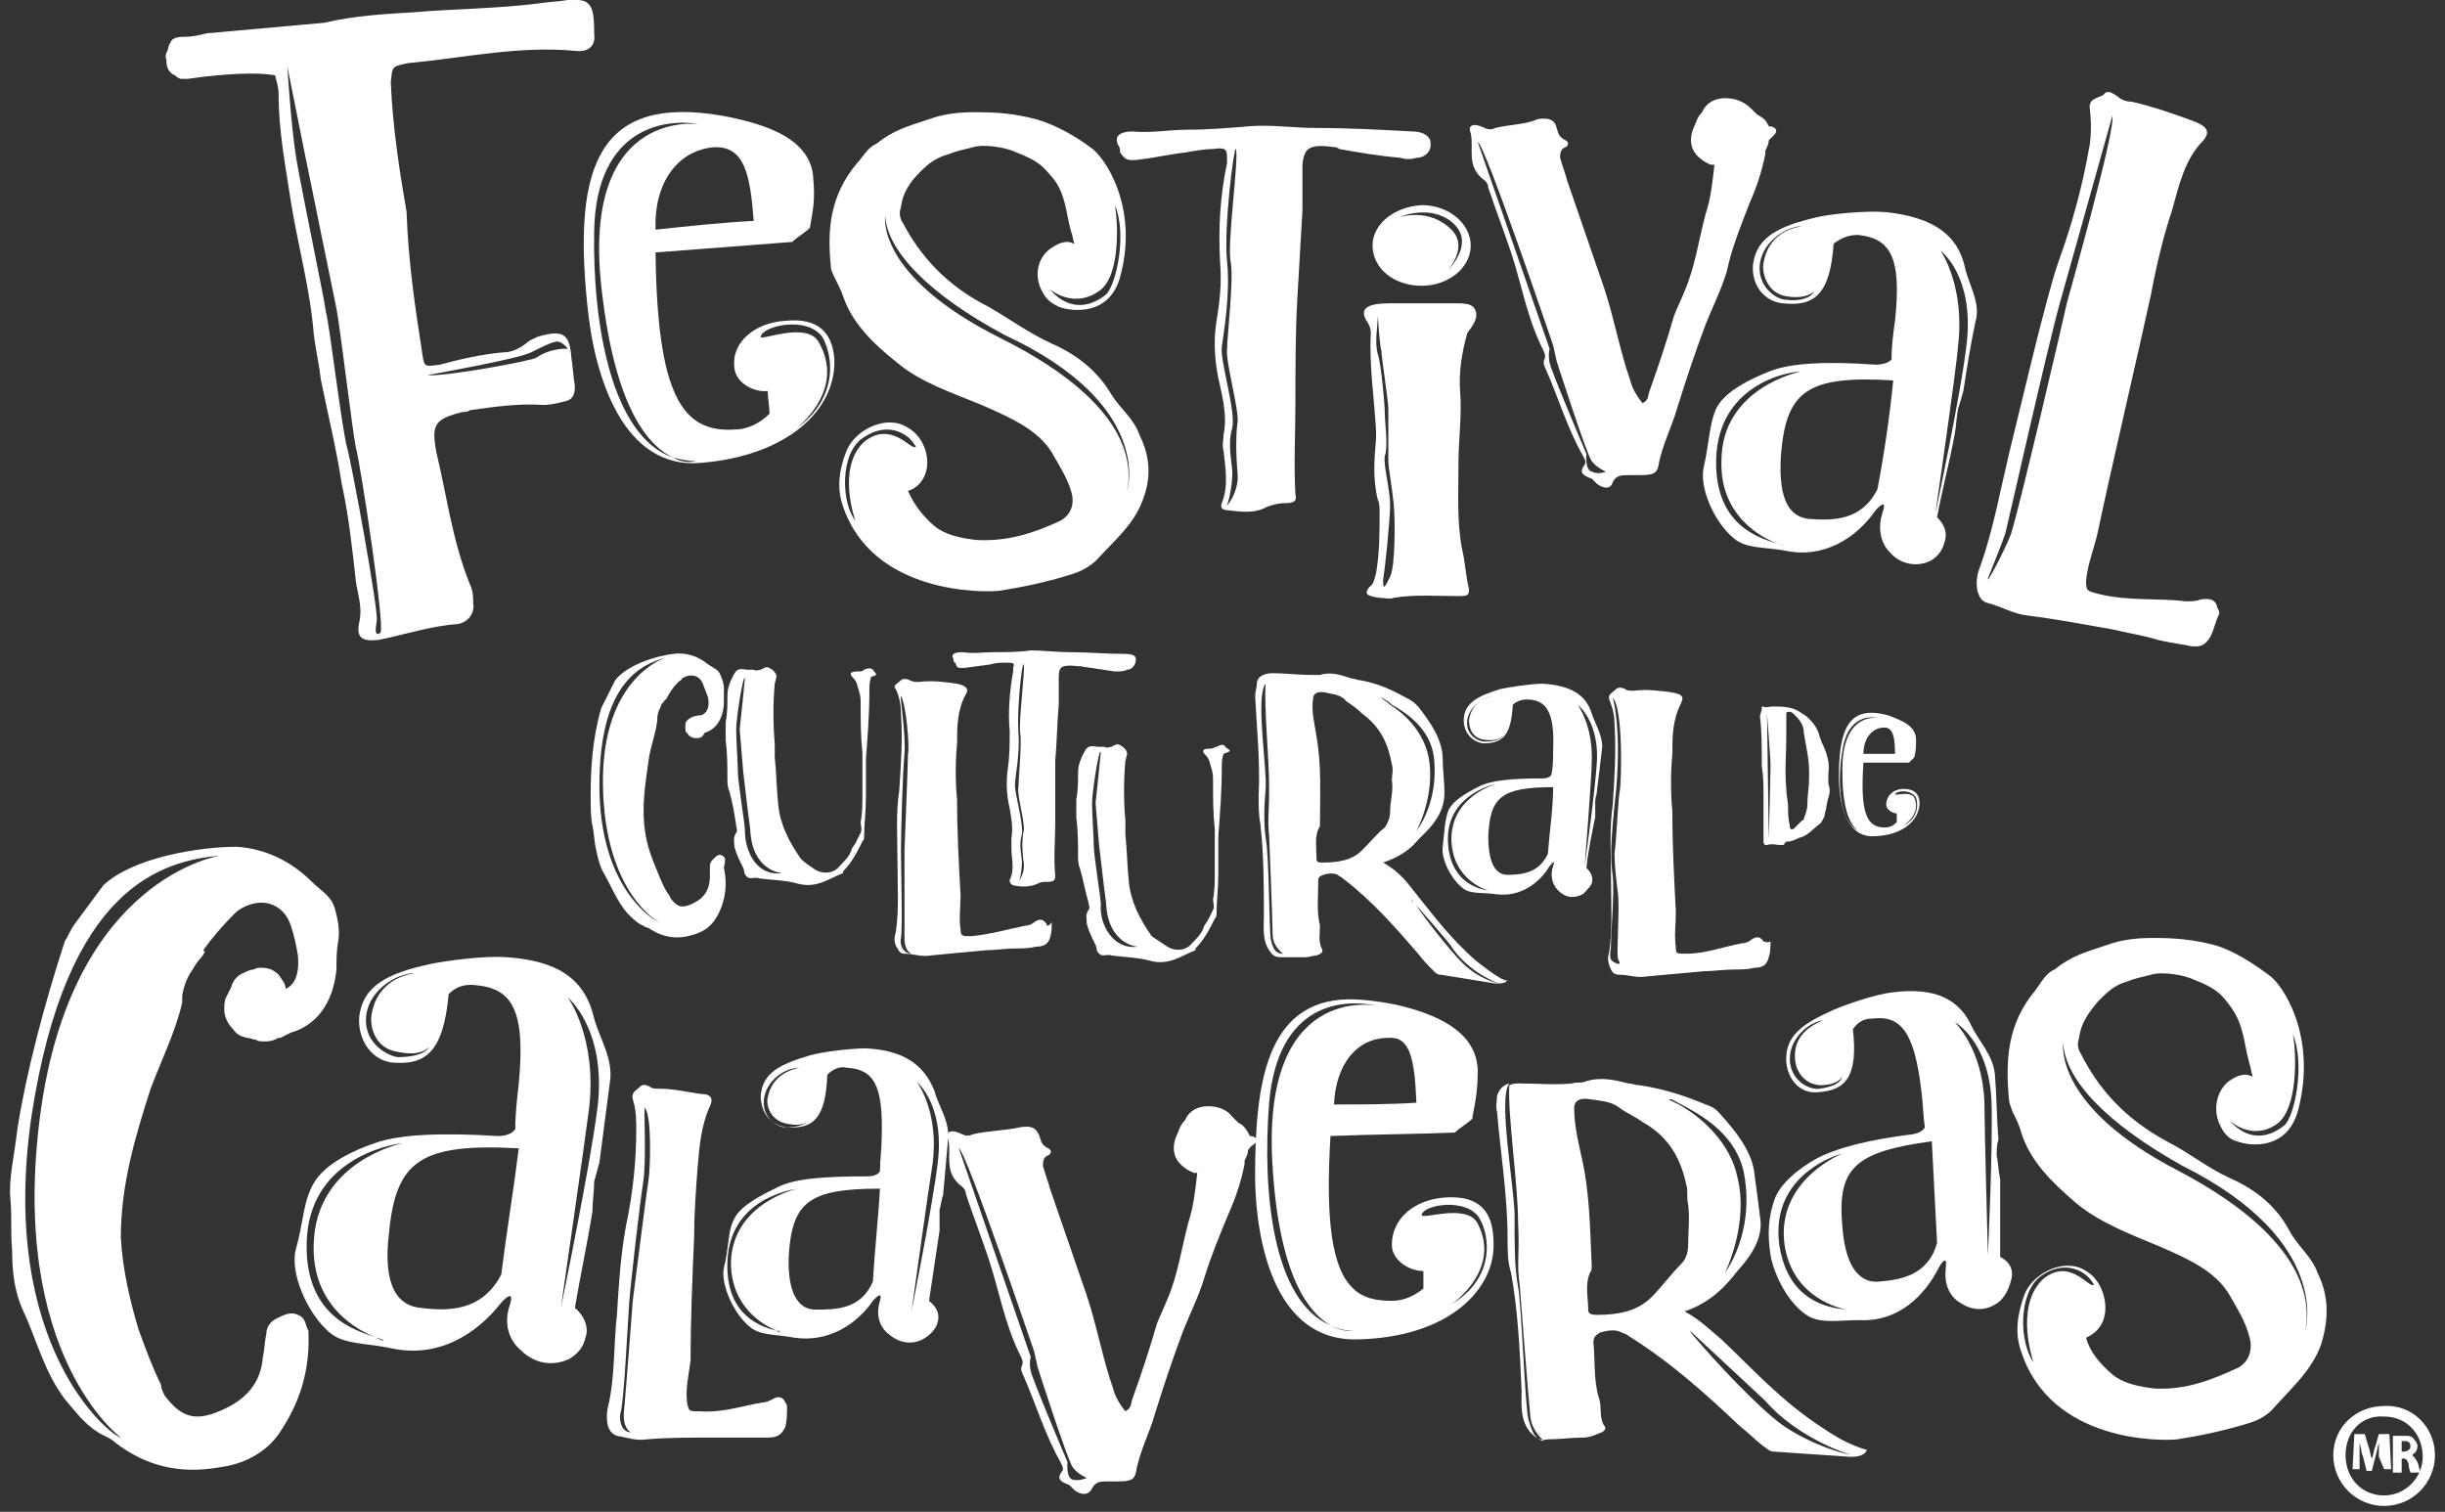
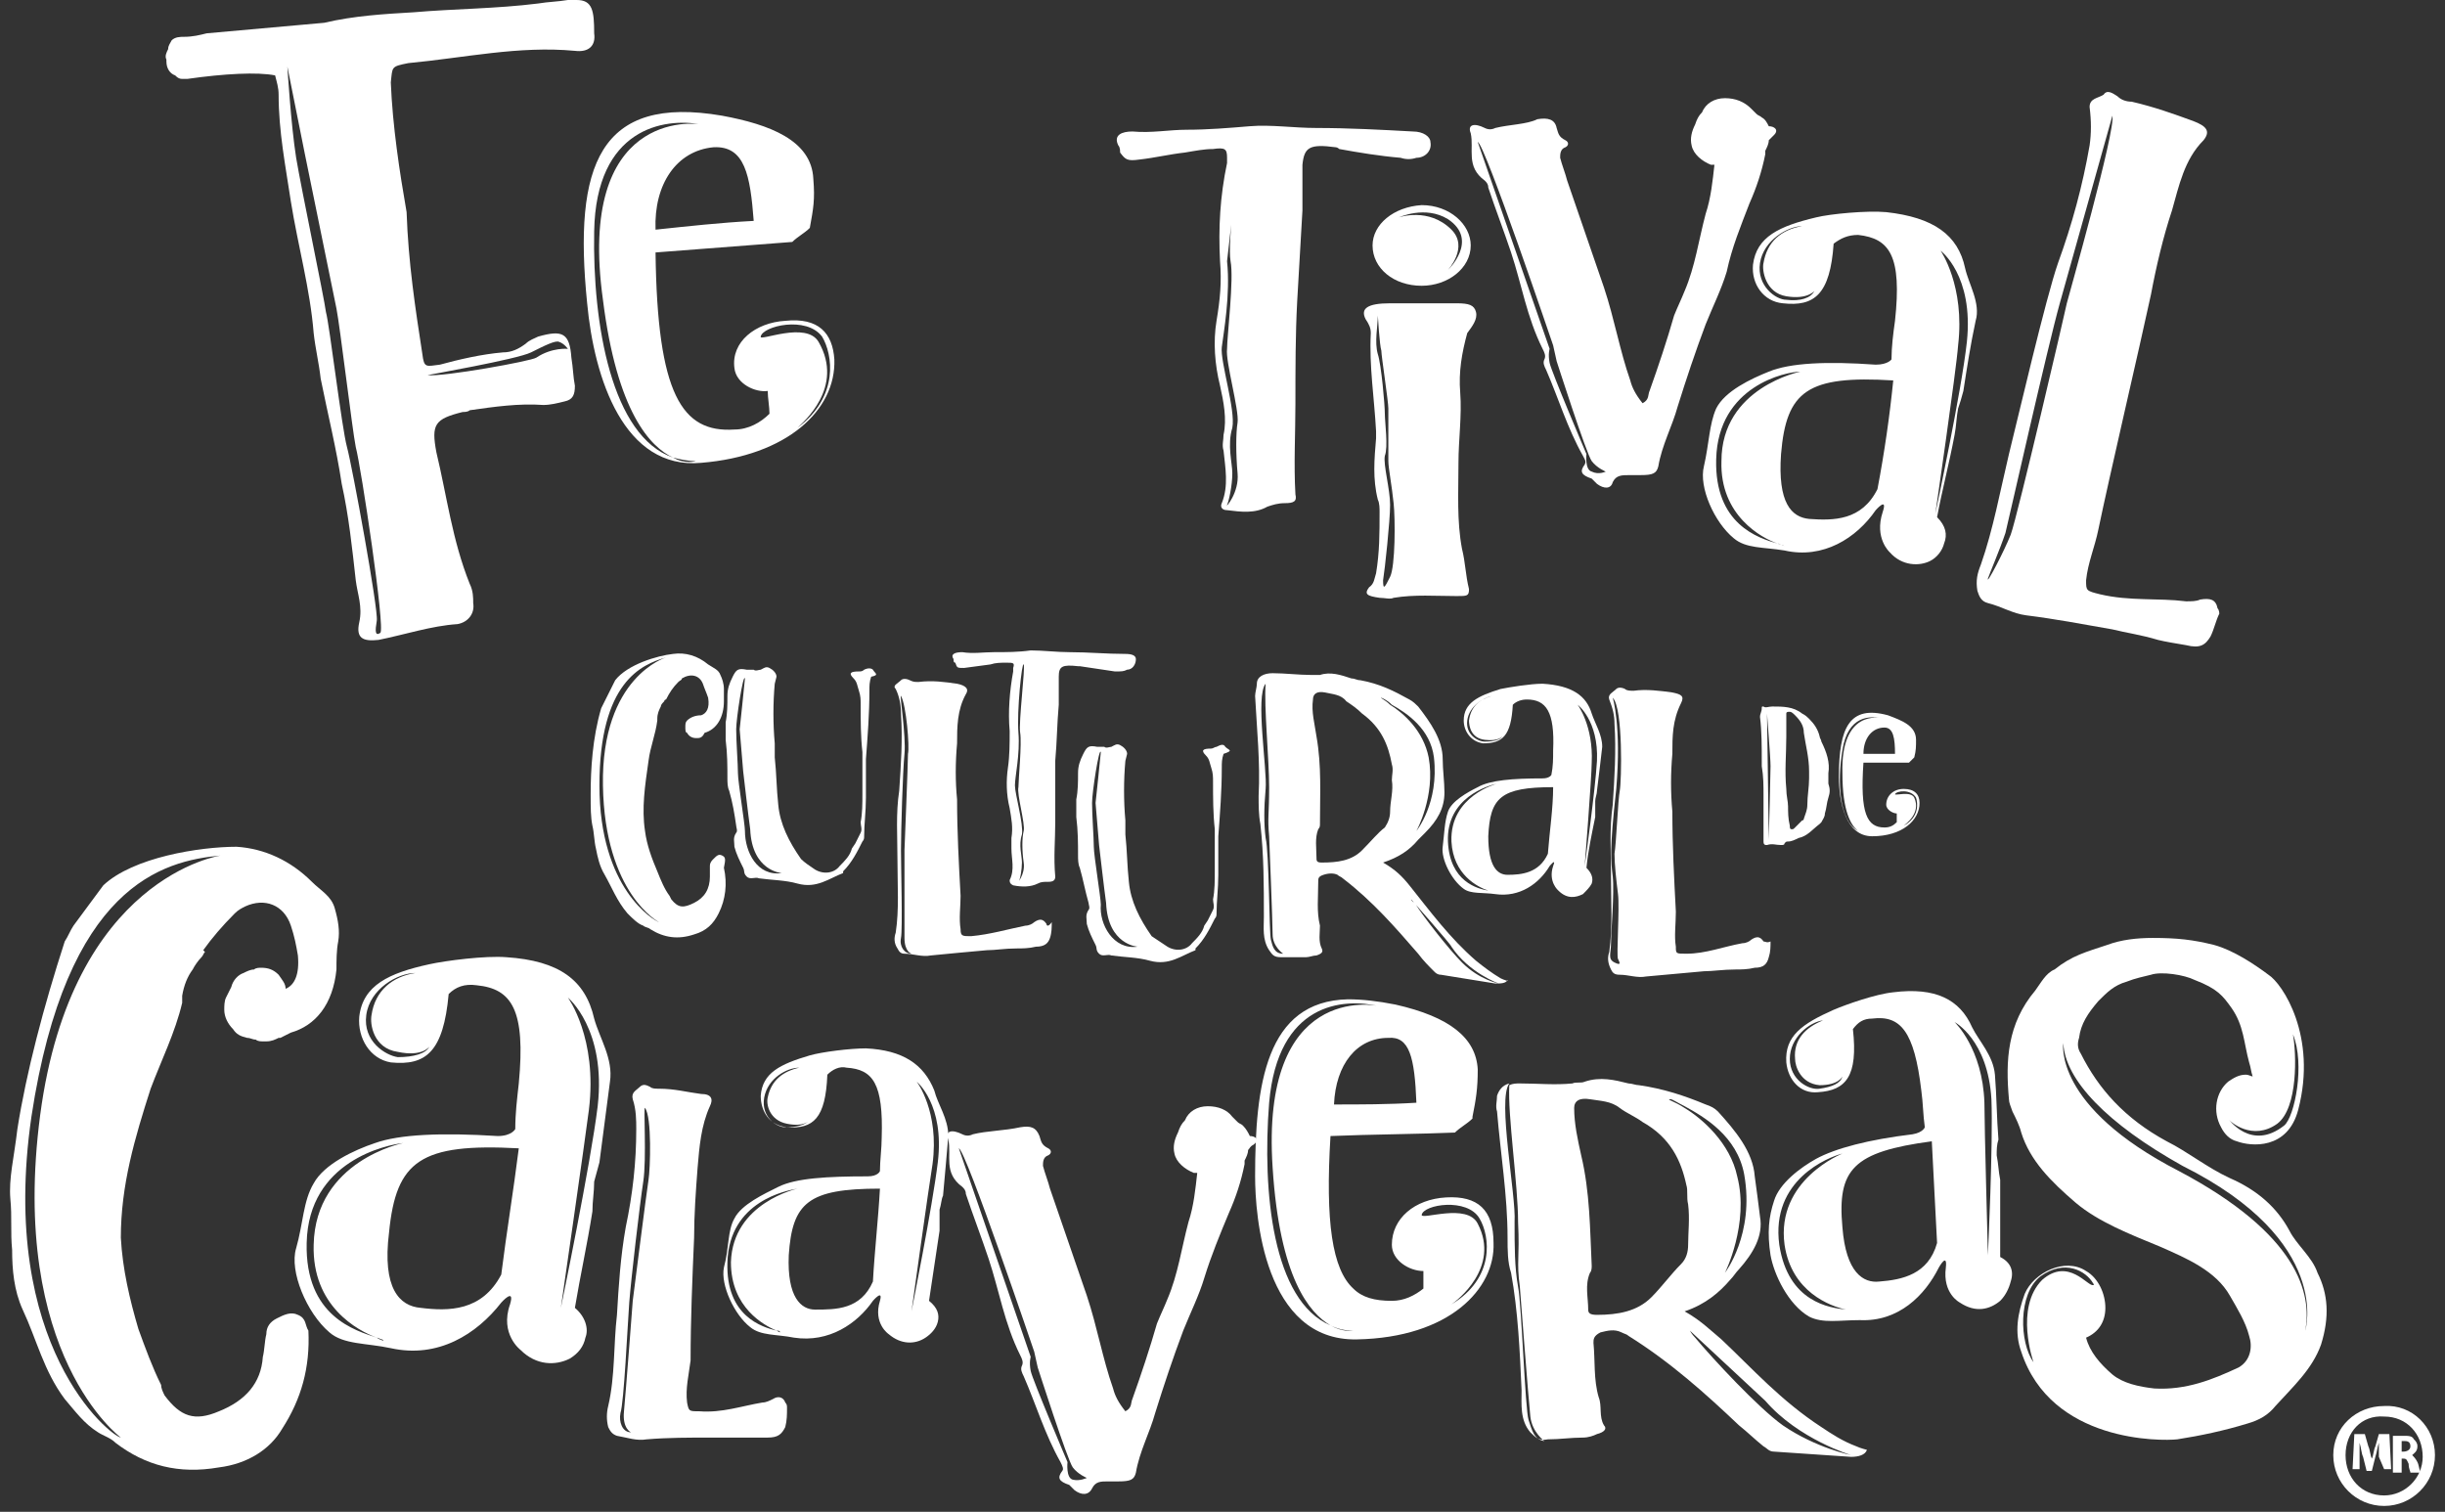
<svg xmlns="http://www.w3.org/2000/svg" width="131" height="81" viewBox="0 0 131 81" fill="none">
  <rect x="0" y="0" width="131" height="81" fill="#333333" stroke="none" />
-   <path d="M75.889 8.454C76.358 8.454 76.734 8.078 76.64 7.608C76.64 7.327 76.264 7.045 75.701 7.045C74.01 6.951 72.225 6.857 70.535 6.857C69.314 6.857 68.092 6.669 66.965 6.763C65.838 6.857 64.711 6.951 63.584 6.951C62.644 6.951 61.705 7.139 60.672 7.045C60.108 7.045 59.639 7.233 59.92 7.796C60.014 7.89 60.014 8.078 60.014 8.172C60.296 8.548 60.39 8.642 61.048 8.548C61.893 8.454 62.644 8.266 63.49 8.172C64.053 8.078 64.523 7.984 64.993 7.984C65.65 7.89 65.744 7.984 65.744 8.454C65.744 8.548 65.744 8.642 65.744 8.736C65.368 10.52 65.275 12.211 65.368 13.996C65.462 15.123 65.368 16.062 65.18 17.189C64.993 18.317 65.087 19.538 65.368 20.665C65.556 21.51 65.744 22.45 65.556 23.295C65.556 23.577 65.462 23.858 65.556 24.14C65.65 25.08 65.838 26.019 65.462 26.958C65.368 27.146 65.462 27.334 65.744 27.334C66.496 27.428 67.247 27.522 67.904 27.146C68.186 27.052 68.468 26.958 68.844 26.958C69.314 26.958 69.501 26.864 69.407 26.489C69.314 24.892 69.407 23.201 69.407 21.604C69.407 19.726 69.407 17.941 69.501 16.156C69.595 14.559 69.689 12.869 69.783 11.272C69.783 10.426 69.783 9.675 69.783 8.83C69.877 7.89 70.159 7.702 71.568 7.89C71.568 7.89 71.662 7.89 71.756 7.984C72.789 8.172 73.916 8.36 75.043 8.454C75.325 8.548 75.607 8.548 75.889 8.454ZM66.308 22.637C66.214 23.201 66.214 24.328 66.308 25.361C66.402 26.395 65.65 27.24 65.744 27.052C65.838 26.864 66.026 26.019 66.026 25.361C66.026 24.798 65.744 23.858 66.026 22.919C66.214 21.98 65.368 19.35 65.462 18.598C65.556 17.847 65.932 15.78 65.744 13.996C65.556 12.211 66.12 7.796 66.214 7.984C66.402 8.36 65.744 12.963 65.932 13.996C66.12 14.935 65.744 18.035 65.744 18.692C65.65 19.35 66.402 21.98 66.308 22.637Z" fill="white" />
+   <path d="M75.889 8.454C76.358 8.454 76.734 8.078 76.64 7.608C76.64 7.327 76.264 7.045 75.701 7.045C74.01 6.951 72.225 6.857 70.535 6.857C69.314 6.857 68.092 6.669 66.965 6.763C65.838 6.857 64.711 6.951 63.584 6.951C62.644 6.951 61.705 7.139 60.672 7.045C60.108 7.045 59.639 7.233 59.92 7.796C60.014 7.89 60.014 8.078 60.014 8.172C60.296 8.548 60.39 8.642 61.048 8.548C61.893 8.454 62.644 8.266 63.49 8.172C64.053 8.078 64.523 7.984 64.993 7.984C65.65 7.89 65.744 7.984 65.744 8.454C65.744 8.548 65.744 8.642 65.744 8.736C65.368 10.52 65.275 12.211 65.368 13.996C65.462 15.123 65.368 16.062 65.18 17.189C64.993 18.317 65.087 19.538 65.368 20.665C65.556 21.51 65.744 22.45 65.556 23.295C65.556 23.577 65.462 23.858 65.556 24.14C65.65 25.08 65.838 26.019 65.462 26.958C65.368 27.146 65.462 27.334 65.744 27.334C66.496 27.428 67.247 27.522 67.904 27.146C68.186 27.052 68.468 26.958 68.844 26.958C69.314 26.958 69.501 26.864 69.407 26.489C69.314 24.892 69.407 23.201 69.407 21.604C69.407 19.726 69.407 17.941 69.501 16.156C69.595 14.559 69.689 12.869 69.783 11.272C69.783 10.426 69.783 9.675 69.783 8.83C69.877 7.89 70.159 7.702 71.568 7.89C71.568 7.89 71.662 7.89 71.756 7.984C72.789 8.172 73.916 8.36 75.043 8.454C75.325 8.548 75.607 8.548 75.889 8.454ZM66.308 22.637C66.214 23.201 66.214 24.328 66.308 25.361C66.402 26.395 65.65 27.24 65.744 27.052C65.838 26.864 66.026 26.019 66.026 25.361C66.026 24.798 65.744 23.858 66.026 22.919C66.214 21.98 65.368 19.35 65.462 18.598C65.556 17.847 65.932 15.78 65.744 13.996C66.402 8.36 65.744 12.963 65.932 13.996C66.12 14.935 65.744 18.035 65.744 18.692C65.65 19.35 66.402 21.98 66.308 22.637Z" fill="white" />
  <path d="M93.735 10.896C94.111 10.05 94.393 9.205 94.581 8.266C94.581 8.266 94.581 8.172 94.581 8.078C94.675 7.89 94.769 7.702 94.769 7.514C94.863 7.42 94.957 7.326 95.05 7.233C95.332 6.951 95.05 6.763 94.769 6.763C94.675 6.575 94.581 6.387 94.393 6.293C94.299 6.199 94.205 6.199 94.111 6.105C94.017 6.011 93.923 5.918 93.829 5.824C93.454 5.448 92.984 5.26 92.42 5.26C91.857 5.26 91.387 5.542 91.199 6.011C91.011 6.199 90.918 6.387 90.824 6.669C90.636 7.045 90.542 7.42 90.636 7.796C90.73 8.266 91.199 8.642 91.669 8.829C91.763 8.829 91.763 8.829 91.857 8.829C91.763 9.675 91.669 10.614 91.387 11.459C91.011 12.868 90.824 14.277 90.26 15.592C90.072 16.062 89.884 16.438 89.696 16.907C89.321 18.222 88.851 19.631 88.381 20.946C88.287 21.134 88.381 21.416 88.006 21.604C87.63 21.134 87.442 20.759 87.348 20.383C86.785 18.786 86.503 17.095 85.939 15.405C85.282 13.526 84.624 11.553 83.967 9.675C83.873 9.299 83.685 8.829 83.591 8.454C83.591 8.266 83.591 7.984 83.873 7.89C84.061 7.796 84.061 7.608 83.873 7.514C83.497 7.326 83.497 7.139 83.403 6.857C83.309 6.387 82.933 6.293 82.37 6.387C81.806 6.669 80.867 6.669 80.115 6.857C79.928 6.951 79.74 6.951 79.552 6.857C78.988 6.575 78.613 6.669 78.8 7.139C78.988 7.984 78.519 8.923 79.552 9.675C79.646 9.769 79.74 9.863 79.74 10.05C80.115 11.178 80.585 12.399 80.961 13.526C81.524 15.217 81.806 17.001 82.652 18.692C82.746 18.88 82.84 19.068 82.746 19.256C82.652 19.444 82.746 19.631 82.84 19.819C83.497 21.322 83.967 22.919 84.812 24.422C84.906 24.61 85 24.704 84.906 24.892C84.624 25.267 84.718 25.455 85.282 25.643C85.376 25.737 85.469 25.831 85.564 25.925C85.939 26.206 86.315 26.206 86.409 25.831C86.597 25.455 86.879 25.455 87.348 25.455C87.536 25.455 87.724 25.455 87.912 25.455C88.569 25.455 88.757 25.361 88.851 24.985C89.039 23.858 89.603 22.825 89.884 21.792C90.354 20.289 90.824 18.88 91.387 17.377C91.763 16.438 92.233 15.498 92.514 14.559C92.796 13.244 93.266 12.117 93.735 10.896ZM85.282 25.267C84.906 25.173 85 24.328 85 24.328C85 24.328 83.121 19.913 83.027 19.444C82.933 18.974 83.027 18.692 83.027 18.692L79.176 7.608C79.552 7.702 83.215 18.504 83.215 18.504L83.403 19.35C83.403 19.35 85 24.328 85.282 24.704C85.564 25.079 86.033 25.267 86.033 25.267C86.033 25.267 85.657 25.455 85.282 25.267Z" fill="white" />
  <path d="M79.082 16.72C78.988 16.344 78.707 16.25 78.049 16.25C77.391 16.25 76.734 16.25 76.264 16.25C75.513 16.25 75.043 16.25 74.48 16.25C73.258 16.25 72.883 16.532 73.165 17.095C73.353 17.377 73.446 17.565 73.446 17.847C73.353 19.631 73.634 21.322 73.728 23.107C73.728 23.201 73.728 23.295 73.728 23.483C73.634 24.61 73.54 25.643 73.822 26.77C73.916 26.958 73.916 27.24 73.916 27.428C73.916 28.555 73.916 29.588 73.728 30.715C73.634 30.997 73.634 31.279 73.353 31.467C73.071 31.843 73.258 31.936 73.916 32.03C74.198 32.03 74.48 32.124 74.668 32.03C75.795 31.843 76.922 31.936 78.049 31.936C78.613 31.936 78.707 31.936 78.707 31.561C78.519 30.809 78.519 30.152 78.331 29.4C78.049 27.897 78.143 26.395 78.143 24.798C78.143 23.577 78.331 22.262 78.237 21.041C78.143 19.913 78.331 18.88 78.613 17.847C78.894 17.471 79.176 17.095 79.082 16.72ZM74.48 30.903C74.198 31.467 74.104 31.655 74.104 31.091C74.198 30.527 74.48 27.897 74.48 27.052C74.48 26.207 74.104 24.892 74.198 24.422C74.386 23.952 74.198 22.637 74.198 22.168C74.198 21.698 74.01 19.538 73.822 18.974C73.634 18.317 73.822 17.471 73.822 16.907C73.822 16.907 73.916 18.504 74.01 18.786C74.01 19.068 74.386 21.51 74.386 21.886C74.386 22.168 74.386 24.328 74.386 24.704C74.386 25.079 74.574 26.019 74.668 26.958C74.761 27.803 74.761 30.34 74.48 30.903Z" fill="white" />
  <path d="M73.54 13.15C73.54 14.371 74.668 15.311 76.171 15.311C77.579 15.311 78.8 14.371 78.8 13.15C78.8 12.023 77.673 10.99 76.171 10.99C74.668 11.084 73.54 12.023 73.54 13.15ZM77.579 11.741C79.27 12.869 77.579 14.465 77.579 14.465C77.579 14.465 78.707 13.244 77.767 12.305C76.546 11.084 74.949 11.648 74.949 11.648C74.949 11.648 76.358 10.99 77.579 11.741Z" fill="white" />
  <path d="M42.074 17.189C40.477 17.283 39.162 18.317 39.35 19.726C39.444 20.571 40.477 21.041 41.134 20.947C41.134 21.322 41.228 21.792 41.228 22.168C40.758 22.637 40.101 23.013 39.35 23.013C36.532 23.201 35.217 21.134 35.123 13.526C37.565 13.338 40.007 13.15 42.449 12.963C42.731 12.681 43.107 12.493 43.389 12.211C43.577 11.178 43.67 10.708 43.577 9.581C43.483 7.514 41.228 6.669 38.692 6.199C32.117 5.072 30.708 8.829 31.459 16.25C31.835 20.289 33.432 25.173 37.565 24.798C42.167 24.422 44.797 21.98 44.704 19.256C44.61 17.847 43.858 17.002 42.074 17.189ZM40.383 11.835C38.598 11.929 36.907 12.117 35.123 12.305C35.029 9.863 36.25 8.078 38.222 7.89C39.913 7.796 40.195 9.393 40.383 11.835ZM36.062 24.516C32.774 23.389 31.741 17.377 31.835 12.399C31.929 6.857 35.592 6.293 37.565 6.669C37.189 6.575 30.896 5.918 32.305 16.062C33.056 22.074 34.841 23.952 36.062 24.516C36.438 24.61 36.813 24.704 37.283 24.704C37.283 24.704 36.719 24.892 36.062 24.516ZM42.731 22.919C43.013 22.637 45.267 20.759 43.858 18.317C43.201 17.189 40.665 18.317 40.758 18.035C40.852 17.471 43.201 16.907 44.046 18.035C44.61 18.974 44.985 21.228 42.731 22.919Z" fill="white" />
-   <path d="M59.545 21.134C58.887 20.007 57.854 19.068 56.351 18.41C55.13 17.847 54.097 17.095 52.969 16.438C50.715 15.311 49.306 13.714 48.367 11.929C48.179 11.647 48.179 11.366 48.273 11.084C48.367 10.332 48.743 9.769 49.306 9.205C49.776 8.735 50.152 8.454 50.809 8.266C51.279 8.078 51.748 7.984 52.124 7.89C52.688 7.702 53.909 7.89 54.472 8.172C55.694 8.642 55.881 8.923 56.445 9.581C57.102 10.426 57.102 11.366 57.384 12.399C57.478 12.587 57.478 12.868 57.572 13.056C57.478 13.056 57.384 12.962 57.196 12.962C56.821 12.962 56.539 13.15 56.257 13.338C55.506 13.902 55.412 14.935 55.881 15.686C56.069 16.062 56.351 16.25 56.727 16.438C57.478 16.72 59.451 16.907 60.014 14.841C61.048 11.084 59.169 8.36 58.417 7.89C57.666 7.327 56.539 6.669 55.506 6.387C54.379 6.105 53.627 6.011 52.218 6.011C51.373 6.011 50.527 6.105 49.776 6.387C48.649 6.763 47.897 6.951 46.958 7.702C46.488 7.89 46.206 8.454 45.925 8.735C44.422 10.52 44.328 12.399 44.516 14.277C44.516 14.465 44.61 14.653 44.704 14.841C44.892 15.217 45.079 15.592 45.173 15.874C45.643 17.283 46.77 18.41 48.085 19.444C49.306 20.477 50.997 21.04 52.594 21.698C54.097 22.355 55.6 23.013 56.351 24.234C56.727 24.892 57.196 25.643 57.384 26.3C57.572 26.864 57.478 27.522 56.821 27.897C55.412 28.555 54.003 29.024 52.312 28.931C51.467 28.837 50.621 28.649 50.058 28.179C49.4 27.616 48.931 26.958 48.649 26.3C49.306 26.113 49.682 25.455 49.682 24.798C49.682 24.046 49.306 23.295 48.649 22.919C47.522 22.168 45.831 23.013 45.361 24.14C44.985 25.079 44.798 26.113 45.173 27.146C46.77 31.842 52.688 31.748 53.533 31.654C54.754 31.467 56.069 31.185 57.29 30.809C57.948 30.621 58.417 30.34 58.793 29.964C59.733 28.93 60.766 28.085 61.235 26.77C61.705 25.549 61.611 24.422 61.048 23.295C60.766 22.449 60.014 21.886 59.545 21.134ZM58.887 15.592C60.014 14.841 59.92 12.023 59.733 10.99C60.39 12.493 59.827 15.217 59.263 15.78C57.478 17.189 56.257 15.498 56.257 15.498C56.351 15.592 57.572 16.532 58.887 15.592ZM46.3 23.67C44.798 25.079 45.831 27.897 45.831 27.897C45.079 26.958 44.985 24.328 46.206 23.483C47.522 22.543 48.649 23.201 49.024 23.858C49.024 23.858 49.118 23.952 49.024 23.952C48.743 24.046 47.709 22.543 46.3 23.67ZM60.39 26.3C60.766 24.422 60.014 21.322 53.627 18.128C46.864 14.747 47.428 11.553 47.428 11.553C47.522 13.432 49.776 15.78 53.815 17.941C61.893 21.698 60.39 26.3 60.39 26.3Z" fill="white" />
  <path d="M21.878 3.381C24.884 3.1 27.796 2.442 30.802 2.724C31.553 2.818 31.929 2.442 31.835 1.785C31.835 0.564 31.741 0 30.896 0C30.708 0 30.614 0 30.426 0C29.863 0.094 29.393 0.094 28.829 0.188C26.575 0.47 24.321 0.47 22.16 0.658C20.564 0.751 18.967 0.845 17.37 1.221C15.303 1.409 13.143 1.597 11.076 1.785C10.701 1.879 10.325 1.973 9.855 1.973C9.668 1.973 9.386 1.973 9.198 2.16C9.104 2.348 9.01 2.442 9.01 2.63C8.916 2.818 8.822 3.006 8.916 3.194V3.288C8.916 3.663 9.104 3.945 9.386 4.039C9.48 4.133 9.574 4.227 9.761 4.227C9.855 4.227 9.855 4.227 9.949 4.227H10.043C12.016 3.945 13.8 3.851 14.74 4.039C14.834 4.415 14.928 4.697 14.928 5.072C14.928 7.045 15.303 8.923 15.585 10.802C15.961 13.15 16.618 15.499 16.806 17.847C16.9 18.692 17.088 19.444 17.182 20.289C17.558 22.168 18.027 24.046 18.309 25.925C18.685 27.616 18.873 29.4 19.061 31.091C19.154 31.843 19.436 32.5 19.248 33.345C19.061 34.191 19.436 34.379 20.282 34.285C21.691 34.003 23.1 33.533 24.509 33.439C25.072 33.345 25.448 32.876 25.354 32.312C25.354 32.03 25.354 31.655 25.166 31.279C24.227 28.931 23.945 26.582 23.381 24.234C23.1 22.731 23.288 22.449 24.79 22.074C24.884 22.074 25.072 22.074 25.166 21.98C26.481 21.792 27.796 21.604 29.111 21.698C29.487 21.698 29.863 21.604 30.238 21.51C30.708 21.416 30.802 21.134 30.802 20.665C30.708 20.195 30.708 19.725 30.614 19.162C30.52 17.847 30.144 17.659 28.829 18.035C28.642 18.129 28.36 18.223 28.172 18.41C27.796 18.692 27.42 18.88 26.951 18.88C25.824 18.974 24.602 19.256 23.569 19.538C22.818 19.631 22.724 19.725 22.63 18.974C22.254 16.532 21.878 14.09 21.785 11.366C21.409 9.205 21.033 6.763 20.939 4.415C21.033 3.569 20.939 3.569 21.878 3.381ZM28.454 18.88C29.205 18.504 29.769 18.223 29.957 18.317C30.238 18.41 30.426 18.692 30.426 18.692C30.426 18.692 29.581 18.598 28.735 19.162C28.454 19.35 23.757 20.195 22.912 20.101C22.818 20.101 27.702 19.256 28.454 18.88ZM20.376 33.909C20.094 34.097 20.094 33.815 20.188 33.251C20.282 32.688 18.873 24.985 18.591 23.952C18.309 22.919 17.652 17.377 17.464 16.72C17.37 15.968 16.149 10.145 15.867 8.454C15.585 6.669 15.397 3.569 15.397 3.569C15.397 3.569 16.243 7.796 16.337 8.266C16.431 8.736 17.84 15.592 18.027 16.532C18.215 17.471 18.873 23.013 19.061 23.952C19.342 24.985 20.657 33.721 20.376 33.909Z" fill="white" />
  <path d="M118.815 32.594C118.721 32.124 118.439 32.03 117.876 32.124C117.688 32.218 117.406 32.218 117.124 32.218C115.621 32.03 114.118 32.218 112.522 31.842C111.77 31.654 111.77 31.654 111.77 31.091C111.864 30.152 112.24 29.306 112.428 28.367C112.991 25.643 114.682 18.41 115.246 15.78C115.527 14.277 115.903 12.681 116.373 11.272C116.748 9.957 117.03 8.548 118.063 7.514C118.439 7.045 118.251 6.763 117.5 6.481C116.467 6.105 115.433 5.73 114.212 5.448C113.93 5.448 113.649 5.354 113.461 5.166C113.179 4.978 112.897 4.79 112.709 5.072C112.428 5.26 111.958 5.26 111.958 5.73C112.052 6.481 112.052 7.139 111.958 7.796C111.582 9.957 111.019 12.023 110.267 14.089C109.61 15.968 108.107 22.449 107.637 24.328C107.167 26.3 106.792 28.367 106.134 30.246C105.946 30.715 105.852 31.091 105.946 31.654C106.04 31.936 106.134 32.218 106.51 32.312C107.261 32.5 107.825 32.876 108.576 32.97C110.079 33.157 111.582 33.439 113.179 33.721C113.93 33.909 114.682 34.003 115.621 34.285C115.997 34.379 116.561 34.472 117.124 34.566C117.876 34.754 118.157 34.566 118.439 34.097C118.627 33.721 118.721 33.251 118.909 32.876C118.909 32.876 118.909 32.688 118.815 32.594ZM110.737 16.25C110.643 16.72 108.107 27.616 107.731 28.649C107.355 29.588 106.416 31.373 106.51 30.997C106.604 30.715 107.167 29.4 107.449 28.555C107.637 27.803 109.704 18.598 110.361 16.25C111.019 13.902 113.179 6.199 113.179 6.199C113.367 6.951 110.831 15.874 110.737 16.25Z" fill="white" />
  <path d="M105.289 14.371C104.913 12.587 103.598 11.647 101.062 11.366C100.029 11.272 98.056 11.46 97.305 11.647C95.332 12.117 94.111 12.681 93.923 14.184C93.829 15.217 94.487 16.156 95.52 16.25C97.211 16.438 98.056 15.78 98.244 13.056C98.62 12.774 98.996 12.587 99.559 12.587C101.25 12.774 101.907 13.714 101.532 17.189C101.438 17.847 101.344 18.598 101.344 19.256C101.344 19.256 101.156 19.538 100.498 19.538C97.868 19.35 95.896 19.444 94.769 19.913C93.829 20.289 92.42 20.947 91.951 21.886C91.575 22.731 91.575 23.764 91.293 24.985C91.011 26.113 91.857 27.991 92.89 28.837C93.548 29.4 94.487 29.306 95.614 29.494C97.68 29.964 99.465 28.837 100.498 27.334C100.498 27.334 101.156 26.582 100.874 27.428C100.405 28.837 101.25 29.588 101.25 29.588C101.907 30.34 102.847 30.34 103.41 30.058C103.786 29.87 104.068 29.494 104.162 29.118C104.35 28.649 104.256 28.179 103.786 27.709C104.068 26.207 104.444 24.798 104.725 23.295C104.819 22.825 104.819 22.355 104.913 21.886C105.007 21.604 105.101 21.322 105.195 20.947C105.383 19.725 105.571 18.504 105.852 17.189C106.134 16.25 105.477 15.217 105.289 14.371ZM95.708 16.062C95.144 16.062 94.111 15.311 94.299 14.089C94.487 12.868 95.802 12.117 96.553 12.117C95.426 12.305 94.675 12.962 94.487 14.089C94.393 14.465 94.581 15.686 95.708 15.874C96.835 16.062 97.211 15.592 97.211 15.592C97.023 15.968 96.459 16.156 95.708 16.062ZM91.951 24.61C92.045 20.665 95.708 19.913 96.459 19.913C96.459 19.913 92.233 20.759 92.233 24.704C92.139 27.616 94.393 28.837 95.238 29.118C95.332 29.118 95.426 29.212 95.52 29.212C95.708 29.306 95.52 29.212 95.238 29.118C94.205 28.837 91.857 28.085 91.951 24.61ZM100.592 26.207C99.747 27.897 98.244 27.897 96.929 27.803C95.99 27.709 95.238 26.958 95.426 24.328C95.708 20.947 96.835 20.101 101.438 20.383C101.25 22.262 100.968 24.234 100.592 26.207ZM105.383 18.316C105.101 20.947 103.692 27.522 103.692 27.522C103.692 27.522 104.819 19.819 104.913 18.504C105.289 15.311 103.974 13.432 103.974 13.432C103.974 13.432 105.759 14.747 105.383 18.316Z" fill="white" />
  <path d="M82.652 36.633C81.994 36.633 80.867 36.821 80.397 36.915C79.176 37.291 78.425 37.666 78.425 38.606C78.425 39.169 78.8 39.733 79.458 39.827C80.491 39.827 80.961 39.451 81.055 37.76C81.243 37.572 81.525 37.478 81.806 37.478C82.84 37.478 83.309 38.136 83.215 40.202C83.215 40.672 83.215 41.048 83.121 41.517C83.121 41.517 83.027 41.705 82.652 41.705C81.055 41.705 79.834 41.799 79.176 42.175C78.613 42.457 77.767 42.926 77.579 43.49C77.392 44.054 77.392 44.617 77.298 45.369C77.204 46.026 77.767 47.153 78.425 47.623C78.8 47.905 79.458 47.811 80.116 47.905C81.431 48.093 82.464 47.341 83.027 46.402C83.027 46.402 83.403 45.932 83.215 46.402C82.933 47.247 83.497 47.717 83.497 47.717C83.967 48.187 84.436 48.093 84.812 47.905C85 47.717 85.188 47.529 85.282 47.341C85.376 47.059 85.282 46.778 85 46.496C85.094 45.556 85.282 44.711 85.47 43.772C85.47 43.49 85.47 43.208 85.47 42.926C85.47 42.739 85.564 42.551 85.564 42.363C85.657 41.611 85.751 40.86 85.845 40.015C85.845 39.357 85.47 38.794 85.282 38.23C85 37.291 84.249 36.727 82.652 36.633ZM79.552 39.733C79.176 39.733 78.519 39.357 78.613 38.606C78.707 37.854 79.458 37.385 79.928 37.291C79.27 37.478 78.8 37.854 78.707 38.606C78.707 38.887 78.8 39.545 79.552 39.639C80.303 39.733 80.491 39.451 80.491 39.451C80.397 39.639 80.022 39.733 79.552 39.733ZM77.579 45.087C77.486 42.739 79.74 42.081 80.21 41.987C80.21 41.987 77.673 42.645 77.767 45.087C77.861 46.871 79.176 47.529 79.74 47.717C79.834 47.717 79.834 47.717 79.928 47.717C80.022 47.717 79.928 47.717 79.74 47.717C79.176 47.623 77.673 47.247 77.579 45.087ZM82.933 45.744C82.464 46.778 81.525 46.871 80.773 46.871C80.21 46.871 79.74 46.402 79.74 44.805C79.834 42.739 80.397 42.175 83.215 42.175C83.215 43.302 83.027 44.523 82.933 45.744ZM85.564 40.766C85.47 42.363 84.906 46.402 84.906 46.402C84.906 46.402 85.282 41.611 85.282 40.86C85.376 38.887 84.53 37.76 84.53 37.76C84.53 37.76 85.657 38.606 85.564 40.766Z" fill="white" />
  <path d="M80.397 52.413C79.928 52.132 79.552 51.85 79.082 51.474C77.673 50.253 76.64 48.844 75.513 47.435C75.137 46.965 74.761 46.59 74.104 46.214C74.949 45.932 75.513 45.556 75.983 44.993L76.358 44.617C77.016 43.959 77.392 43.302 77.392 42.457C77.392 41.893 77.298 41.236 77.298 40.672C77.298 39.639 76.64 38.699 75.983 37.854C75.889 37.76 75.701 37.572 75.513 37.478C74.668 37.009 73.916 36.633 72.883 36.445C72.695 36.445 72.601 36.351 72.413 36.351C71.85 36.163 71.286 35.975 70.722 36.163C70.535 36.163 70.347 36.163 70.253 36.163C69.595 36.163 68.844 36.069 68.186 36.069C67.717 36.069 67.341 36.257 67.341 36.633C67.341 36.821 67.247 37.103 67.247 37.29C67.341 39.075 67.529 40.86 67.435 42.645C67.435 43.114 67.435 43.678 67.529 44.147C67.717 45.838 67.717 47.435 67.717 49.126C67.717 49.689 67.623 50.347 67.999 50.91C68.186 51.192 68.28 51.286 68.656 51.286C69.126 51.286 69.501 51.286 69.971 51.286C70.159 51.286 70.347 51.192 70.535 51.192C70.816 51.098 70.91 51.004 70.816 50.816C70.629 50.441 70.722 49.971 70.722 49.595C70.535 48.844 70.629 48.093 70.629 47.247C70.629 47.059 70.629 46.965 70.91 46.871C71.192 46.777 71.474 46.777 71.662 46.871C71.756 46.965 71.85 46.965 71.944 47.059C73.54 48.28 74.761 49.689 75.983 51.098C76.264 51.474 76.546 51.756 76.828 52.038C76.922 52.132 77.016 52.225 77.204 52.225L80.116 52.695C80.397 52.695 80.679 52.695 80.773 52.507C80.867 52.601 80.585 52.507 80.397 52.413ZM68.092 50.347C67.999 49.971 67.999 45.65 67.811 44.899C67.717 44.147 67.717 43.302 67.811 42.269C67.905 41.236 67.247 37.29 67.811 36.633C67.717 37.854 67.999 40.672 67.999 42.175C67.999 43.678 67.905 43.772 67.999 44.805C67.999 44.805 68.186 49.407 68.186 50.065C68.186 50.722 68.75 51.098 68.75 51.098C68.28 51.098 68.186 50.722 68.092 50.347ZM74.01 37.384C74.01 37.384 74.292 37.478 74.574 37.76C75.419 38.23 76.64 39.075 76.828 40.578C77.11 43.02 75.889 44.523 75.889 44.523C75.889 44.523 76.922 42.645 76.546 40.578C76.264 39.169 75.231 38.23 74.48 37.76C74.198 37.478 73.916 37.384 74.01 37.384ZM72.977 45.556C72.413 46.12 71.662 46.214 70.816 46.214C70.535 46.214 70.535 46.12 70.535 45.932C70.535 45.462 70.441 44.899 70.629 44.429C70.722 44.335 70.722 44.241 70.722 44.147C70.722 42.551 70.816 41.048 70.535 39.451C70.441 38.793 70.253 38.136 70.347 37.478C70.347 37.197 70.535 37.009 71.004 37.103C71.38 37.197 71.85 37.197 72.132 37.572C72.413 37.76 72.695 37.948 72.977 38.23C74.01 38.981 74.386 39.92 74.574 40.954C74.668 41.236 74.574 41.517 74.574 41.799C74.668 42.363 74.48 42.926 74.48 43.49C74.48 43.772 74.386 44.053 74.198 44.335C73.822 44.617 73.447 45.087 72.977 45.556ZM78.331 51.568C77.673 50.91 76.264 49.126 75.795 48.374C75.607 48.28 75.607 48.186 75.607 48.186C75.607 48.186 77.767 50.629 77.767 50.722C78.707 52.132 80.303 52.695 80.303 52.695C80.303 52.695 79.27 52.507 78.331 51.568Z" fill="white" />
  <path d="M38.692 45.838C38.504 45.744 38.41 45.838 38.222 46.026C38.129 46.12 38.035 46.214 38.035 46.402V46.965C38.035 47.623 37.753 48.093 37.189 48.374C36.626 48.656 36.344 48.656 35.968 48.187L35.874 47.999C35.592 47.623 35.405 47.153 35.217 46.684C34.935 46.026 34.653 45.275 34.559 44.523C34.371 43.302 34.559 42.081 34.747 40.766C34.841 40.014 35.123 39.357 35.217 38.605V38.512C35.217 38.23 35.311 38.042 35.405 37.854C35.405 37.76 35.498 37.666 35.592 37.572C35.592 37.478 35.686 37.478 35.686 37.478C35.874 37.103 36.062 36.821 36.344 36.539C36.438 36.445 36.532 36.445 36.532 36.351C37.001 36.069 37.471 36.163 37.659 36.633C37.753 36.915 37.847 37.103 37.941 37.384C38.035 37.948 37.847 38.23 37.565 38.324C37.283 38.324 37.001 38.418 36.813 38.605C36.72 38.7 36.72 38.793 36.72 38.981C36.72 39.075 36.72 39.263 36.813 39.263C36.907 39.451 37.095 39.545 37.283 39.545C37.283 39.545 37.283 39.545 37.377 39.545C37.565 39.545 37.659 39.451 37.753 39.263C38.41 39.075 38.786 38.418 38.786 37.572C38.786 37.384 38.786 37.103 38.786 36.915C38.786 36.633 38.692 36.351 38.598 36.163C38.504 35.882 38.222 35.788 37.941 35.6C37.377 35.13 36.72 34.942 36.062 35.036C35.217 35.13 33.62 35.6 32.962 36.445C32.775 36.821 32.587 37.197 32.399 37.572L32.211 37.948C31.741 39.545 31.647 41.236 31.647 42.551C31.647 43.302 31.647 43.772 31.741 44.241C31.835 44.617 31.835 45.087 31.929 45.462C32.023 45.932 32.117 46.402 32.399 46.871C32.775 47.529 33.056 48.28 33.62 48.938C33.902 49.22 34.184 49.502 34.465 49.595C34.559 49.689 34.747 49.689 34.841 49.783C35.592 50.253 36.344 50.347 37.189 50.065C37.847 49.877 38.222 49.502 38.504 48.938C38.88 48.187 38.974 47.341 38.786 46.496C38.88 46.026 38.88 45.932 38.692 45.838ZM32.117 42.081C32.117 36.539 34.371 35.6 35.686 35.224C35.686 35.224 32.211 36.257 32.305 42.081C32.399 47.905 35.311 49.408 35.311 49.408C35.029 49.314 32.117 47.623 32.117 42.081Z" fill="white" />
  <path d="M46.77 35.882C46.676 35.788 46.488 35.788 46.3 35.882C46.207 35.975 46.113 35.975 46.019 35.975C45.549 35.975 45.455 36.069 45.737 36.351C45.925 36.539 45.925 36.727 46.019 37.009C46.113 37.291 46.113 37.478 46.113 37.76C46.113 38.606 46.113 39.451 46.207 40.296C46.207 41.048 46.207 41.799 46.207 42.551C46.207 43.02 46.207 43.584 46.113 44.054C46.113 44.241 46.207 44.429 46.113 44.617L45.831 45.181L45.643 45.462C45.549 45.838 45.267 46.12 44.986 46.402C44.704 46.778 44.14 46.871 43.67 46.59C43.389 46.402 43.107 46.214 42.919 46.026C42.261 45.087 41.792 44.148 41.698 43.114C41.604 42.269 41.604 41.423 41.51 40.578C41.51 40.296 41.51 40.108 41.51 39.827C41.416 38.794 41.416 37.666 41.51 36.633L41.604 36.257C41.604 36.069 41.416 35.882 41.228 35.788C41.04 35.694 40.947 35.788 40.759 35.882C40.665 35.882 40.477 35.975 40.383 35.882C40.289 35.882 40.195 35.882 40.007 35.882C39.538 35.788 39.444 35.882 39.256 36.257C39.068 36.633 38.974 36.915 38.974 37.291C38.974 37.76 38.974 38.23 38.88 38.7C38.88 38.981 38.88 39.357 38.88 39.639C38.974 40.39 38.974 41.048 38.974 41.705C38.974 41.893 38.974 42.175 39.068 42.363C39.256 43.02 39.35 43.584 39.444 44.241C39.444 44.335 39.538 44.523 39.444 44.617C39.256 44.899 39.35 45.087 39.35 45.369C39.444 45.744 39.631 46.12 39.819 46.496C39.913 46.684 39.819 46.778 40.007 46.965C40.195 47.153 40.477 46.965 40.665 47.059C41.322 47.153 42.074 47.153 42.731 47.341C43.764 47.623 44.422 47.059 45.173 46.778V46.684C45.643 46.214 45.925 45.65 46.207 45.087C46.3 44.993 46.3 44.899 46.3 44.805C46.3 44.148 46.395 43.49 46.395 42.739C46.395 42.081 46.395 41.423 46.395 40.672C46.488 39.451 46.582 38.23 46.582 37.009C46.582 36.727 46.582 36.539 46.676 36.257C47.146 36.163 46.864 36.069 46.77 35.882ZM39.913 44.523C39.913 44.148 39.538 41.893 39.538 41.423C39.538 40.954 39.444 39.733 39.444 39.075C39.444 38.512 39.819 36.069 39.913 36.351C39.913 36.445 39.631 39.075 39.631 39.075L39.819 41.33C39.819 41.33 40.101 43.772 40.195 44.429C40.289 46.684 41.886 46.778 41.886 46.778C40.571 46.965 39.913 45.65 39.913 44.523Z" fill="white" />
  <path d="M65.65 40.014C65.556 39.827 65.368 39.92 65.181 40.014C65.087 40.014 64.993 40.108 64.899 40.108C64.429 40.108 64.335 40.202 64.617 40.484C64.805 40.672 64.805 40.86 64.899 41.142C64.993 41.423 64.993 41.611 64.993 41.893C64.993 42.738 64.993 43.584 65.087 44.429C65.087 45.181 65.087 45.932 65.087 46.684C65.087 47.153 65.087 47.717 64.993 48.186C64.993 48.374 65.087 48.562 64.993 48.75L64.711 49.314L64.523 49.595C64.429 49.971 64.147 50.253 63.866 50.535C63.584 50.91 63.02 51.004 62.55 50.722C62.269 50.535 61.987 50.347 61.705 50.159C61.048 49.22 60.578 48.28 60.484 47.247C60.39 46.402 60.39 45.556 60.296 44.711C60.296 44.429 60.296 44.241 60.296 43.959C60.202 42.926 60.202 41.799 60.296 40.766L60.39 40.39C60.39 40.202 60.202 40.014 60.014 39.92C59.827 39.827 59.733 39.92 59.545 40.014C59.451 40.014 59.263 40.108 59.169 40.014C59.075 40.014 58.981 40.014 58.793 40.014C58.324 39.92 58.23 40.014 58.042 40.39C57.854 40.766 57.76 41.048 57.76 41.423C57.76 41.893 57.76 42.363 57.666 42.832C57.666 43.114 57.666 43.49 57.666 43.772C57.76 44.523 57.76 45.181 57.76 45.838C57.76 46.026 57.76 46.308 57.854 46.496C58.042 47.153 58.136 47.717 58.324 48.374C58.324 48.468 58.418 48.656 58.324 48.75C58.136 49.032 58.23 49.22 58.23 49.501C58.324 49.877 58.511 50.253 58.699 50.629C58.793 50.816 58.699 50.91 58.887 51.098C59.075 51.286 59.357 51.098 59.545 51.192C60.202 51.286 60.954 51.286 61.611 51.474C62.645 51.756 63.302 51.192 64.053 50.91V50.816C64.523 50.347 64.805 49.783 65.087 49.22C65.181 49.126 65.181 49.032 65.181 48.938C65.181 48.28 65.275 47.623 65.275 46.871C65.275 46.214 65.275 45.556 65.275 44.805C65.368 43.584 65.462 42.363 65.462 41.142C65.462 40.86 65.462 40.672 65.556 40.39C66.12 40.202 65.838 40.202 65.65 40.014ZM58.981 48.468C58.981 48.093 58.605 45.838 58.605 45.368C58.605 44.899 58.511 43.678 58.511 43.02C58.511 42.457 58.887 40.014 58.981 40.296C58.981 40.39 58.699 43.02 58.699 43.02L58.887 45.275C58.887 45.275 59.169 47.717 59.263 48.374C59.357 50.629 60.954 50.722 60.954 50.722C59.639 50.91 58.887 49.501 58.981 48.468Z" fill="white" />
  <path d="M56.069 49.501C55.882 49.219 55.694 49.219 55.412 49.407C55.318 49.501 55.13 49.595 54.942 49.595C54.003 49.783 53.063 50.065 52.03 50.159C51.561 50.159 51.467 50.159 51.467 49.783C51.373 49.219 51.467 48.562 51.467 47.998C51.373 46.308 51.279 44.523 51.279 42.832C51.185 41.893 51.185 40.86 51.279 39.827C51.279 38.981 51.279 38.042 51.748 37.196C51.936 36.915 51.748 36.727 51.279 36.633C50.621 36.539 49.964 36.445 49.212 36.539C49.025 36.539 48.931 36.539 48.743 36.445C48.555 36.351 48.367 36.351 48.273 36.445C48.085 36.633 47.803 36.727 47.991 36.915C48.179 37.29 48.273 37.76 48.273 38.23C48.367 39.639 48.273 40.954 48.179 42.363C47.991 43.584 48.085 44.805 48.085 46.12C48.085 47.435 48.179 48.75 47.991 49.971C47.897 50.253 47.897 50.535 48.085 50.816C48.179 51.004 48.273 51.098 48.461 51.098C48.931 51.098 49.4 51.286 49.87 51.192C50.809 51.098 51.842 51.004 52.876 50.91C53.345 50.91 53.815 50.816 54.472 50.816C54.754 50.816 55.13 50.816 55.506 50.722C55.975 50.722 56.163 50.535 56.257 50.253C56.351 49.971 56.351 49.689 56.351 49.407C56.163 49.689 56.069 49.595 56.069 49.501ZM48.273 50.253C48.367 49.783 48.273 46.495 48.273 45.556C48.273 44.523 48.367 41.329 48.461 40.39C48.555 39.451 48.179 37.102 48.273 37.29C48.555 37.76 48.743 40.014 48.649 40.39C48.649 40.86 48.461 45.556 48.461 45.556C48.461 45.556 48.461 49.501 48.461 50.253C48.461 51.004 48.837 51.098 48.837 51.098C48.461 51.098 48.179 50.722 48.273 50.253Z" fill="white" />
  <path d="M60.39 35.881C60.672 35.881 60.86 35.6 60.86 35.318C60.86 35.13 60.672 35.036 60.296 35.036C59.263 35.036 58.324 34.942 57.29 34.942C56.633 34.942 55.881 34.848 55.224 34.848C54.566 34.942 53.909 34.942 53.251 34.942C52.688 34.942 52.124 35.036 51.561 34.942C51.185 34.942 50.903 35.036 51.091 35.318C51.091 35.412 51.091 35.506 51.185 35.506C51.279 35.788 51.279 35.788 51.654 35.788L53.063 35.6C53.345 35.506 53.627 35.506 53.909 35.506C54.285 35.506 54.379 35.506 54.285 35.788C54.285 35.881 54.285 35.881 54.285 35.975C54.097 37.008 54.003 38.136 54.097 39.169C54.097 39.827 54.097 40.484 54.003 41.142C53.909 41.799 53.909 42.55 54.097 43.302C54.191 43.865 54.285 44.335 54.191 44.899C54.191 45.087 54.191 45.274 54.191 45.462C54.191 46.026 54.379 46.59 54.097 47.153C54.097 47.247 54.097 47.341 54.285 47.435C54.754 47.529 55.224 47.529 55.6 47.341C55.788 47.247 55.881 47.247 56.163 47.247C56.445 47.247 56.539 47.153 56.539 46.965C56.445 45.932 56.539 44.993 56.539 44.053C56.539 42.926 56.539 41.799 56.539 40.766C56.633 39.733 56.633 38.793 56.727 37.76C56.727 37.29 56.727 36.727 56.727 36.257C56.727 35.694 56.915 35.6 57.76 35.694H57.854C58.511 35.788 59.075 35.881 59.733 35.975C60.108 35.975 60.202 35.975 60.39 35.881ZM54.848 44.523C54.754 44.899 54.754 45.556 54.848 46.214C54.942 46.871 54.472 47.341 54.566 47.247C54.66 47.153 54.754 46.59 54.754 46.214C54.754 45.838 54.566 45.274 54.754 44.711C54.848 44.147 54.379 42.55 54.379 42.081C54.379 41.611 54.66 40.39 54.566 39.263C54.472 38.136 54.754 35.412 54.848 35.6C54.942 35.788 54.566 38.699 54.66 39.263C54.754 39.827 54.566 41.799 54.566 42.175C54.472 42.55 54.942 44.147 54.848 44.523Z" fill="white" />
  <path d="M94.487 50.441C94.299 50.159 94.111 50.159 93.829 50.347C93.736 50.441 93.548 50.535 93.36 50.535C92.326 50.722 91.387 51.098 90.354 51.098C89.79 51.098 89.79 51.098 89.79 50.722C89.696 50.159 89.79 49.501 89.79 48.844C89.696 47.059 89.603 45.275 89.603 43.49C89.509 42.457 89.509 41.423 89.603 40.39C89.603 39.451 89.603 38.605 90.072 37.666C90.26 37.29 90.072 37.197 89.603 37.102C88.945 37.009 88.194 36.915 87.536 37.009C87.348 37.009 87.16 37.009 87.066 36.915C86.879 36.821 86.691 36.821 86.597 36.915C86.409 37.102 86.127 37.197 86.221 37.478C86.409 37.948 86.503 38.324 86.503 38.793C86.597 40.202 86.503 41.705 86.409 43.114C86.221 44.429 86.315 45.65 86.315 46.965C86.315 48.28 86.409 49.689 86.221 51.004C86.127 51.286 86.127 51.568 86.315 51.944C86.409 52.132 86.503 52.225 86.785 52.225C87.254 52.225 87.724 52.413 88.194 52.319C89.227 52.225 90.26 52.131 91.293 52.038C91.763 52.038 92.326 51.944 92.984 51.944C93.266 51.944 93.641 51.944 94.017 51.85C94.487 51.85 94.675 51.662 94.769 51.286C94.863 51.004 94.863 50.722 94.863 50.441C94.675 50.535 94.581 50.441 94.487 50.441ZM86.785 42.363C86.691 42.832 86.597 45.181 86.503 45.744C86.503 46.308 86.597 47.153 86.691 47.905C86.785 48.656 86.597 51.192 86.691 51.38C86.785 51.568 86.879 51.756 86.503 51.568C86.127 51.38 86.315 51.098 86.315 50.535C86.315 49.971 86.503 47.811 86.409 46.965C86.315 46.12 86.221 45.65 86.597 42.269C86.879 38.887 86.409 37.384 86.409 37.384C86.972 37.948 86.879 41.893 86.785 42.363Z" fill="white" />
  <path d="M102.001 42.269C101.438 42.269 101.062 42.645 101.062 43.114C101.062 43.396 101.438 43.584 101.626 43.584V44.053C101.438 44.241 101.25 44.335 100.968 44.335C100.029 44.335 99.653 43.584 99.841 40.86H102.283L102.565 40.578C102.659 40.202 102.659 40.014 102.659 39.639C102.659 38.887 101.907 38.605 101.156 38.324C99.09 37.76 98.526 38.981 98.526 41.611C98.526 43.02 98.902 44.805 100.311 44.805C101.907 44.805 102.847 43.96 102.847 43.02C102.847 42.551 102.565 42.269 102.001 42.269ZM101.532 40.39H99.841C99.841 39.545 100.311 38.981 100.968 38.981C101.438 38.981 101.532 39.545 101.532 40.39ZM99.559 44.523C98.526 43.96 98.432 41.893 98.714 40.202C98.996 38.324 100.217 38.324 100.874 38.512C100.686 38.418 98.62 38.042 98.714 41.423C98.714 43.49 99.183 44.241 99.559 44.523C99.653 44.617 99.841 44.617 100.029 44.617C100.029 44.617 99.841 44.617 99.559 44.523ZM102.001 44.241C102.095 44.147 102.941 43.584 102.565 42.739C102.377 42.363 101.532 42.645 101.532 42.551C101.626 42.363 102.377 42.269 102.659 42.739C102.753 43.02 102.847 43.772 102.001 44.241Z" fill="white" />
  <path d="M97.962 41.423C98.056 40.86 97.868 40.296 97.587 39.733C97.587 39.639 97.493 39.545 97.493 39.451C97.399 39.075 97.211 38.793 96.929 38.511C96.835 38.418 96.741 38.324 96.553 38.23C96.084 37.854 95.52 37.854 94.957 37.854C94.769 37.854 94.581 37.948 94.487 37.854C94.393 37.854 94.393 37.854 94.393 37.948C94.393 38.136 94.299 38.23 94.299 38.418C94.393 39.169 94.393 40.014 94.393 40.766C94.393 40.86 94.393 40.954 94.393 41.048C94.487 41.611 94.487 42.081 94.487 42.645C94.487 43.208 94.487 43.866 94.487 44.429C94.487 44.617 94.487 44.805 94.487 45.087C94.487 45.275 94.581 45.275 94.675 45.275C94.957 45.181 95.144 45.275 95.426 45.275C95.52 45.275 95.614 45.275 95.614 45.181C95.708 45.087 95.708 45.087 95.802 45.087C95.99 45.087 96.178 44.993 96.365 44.899C96.835 44.805 97.117 44.429 97.493 44.147L97.587 44.053C97.681 43.866 97.775 43.772 97.775 43.584C97.868 43.302 97.868 43.02 97.962 42.738C98.056 42.457 98.056 42.269 97.962 41.987V41.423ZM94.863 41.048C94.863 41.517 94.769 44.993 94.769 44.993L94.675 38.23C94.675 38.324 94.863 40.578 94.863 41.048ZM96.929 41.705C96.929 42.175 96.835 42.645 96.835 43.114C96.835 43.396 96.741 43.584 96.647 43.866C96.647 43.959 96.553 43.959 96.553 43.959L96.178 44.335C96.084 44.429 96.084 44.429 95.99 44.429C95.896 44.429 95.896 44.335 95.896 44.241C95.802 43.866 95.802 43.49 95.802 43.208C95.802 42.926 95.708 42.645 95.708 42.269C95.614 41.329 95.708 40.39 95.708 39.451C95.708 39.075 95.708 38.793 95.708 38.418C95.708 38.324 95.708 38.324 95.708 38.23C95.708 38.136 95.802 38.136 95.896 38.136C95.99 38.136 96.084 38.23 96.178 38.324C96.46 38.605 96.647 38.887 96.647 39.263C96.741 39.92 96.929 40.578 96.929 41.329C96.929 41.517 96.929 41.611 96.929 41.705Z" fill="white" />
  <path d="M77.486 64.155C75.795 64.249 74.574 65.282 74.574 66.691C74.574 67.536 75.513 68.1 76.264 68.1C76.264 68.382 76.264 68.757 76.264 69.039C75.795 69.415 75.231 69.697 74.574 69.697C73.634 69.697 72.977 69.509 72.507 69.039C71.38 68.006 71.004 65.47 71.286 60.867C73.54 60.773 75.701 60.773 77.955 60.679C78.237 60.398 78.613 60.21 78.894 59.928C78.894 59.928 78.894 59.928 78.894 59.834C79.082 58.895 79.176 58.331 79.176 57.298C79.082 55.607 77.673 54.48 74.761 53.822C73.822 53.635 72.977 53.541 72.225 53.541C67.811 53.635 67.247 58.143 67.247 63.028C67.247 65.094 67.717 71.857 72.695 71.763C77.673 71.669 80.116 69.039 80.022 66.597C80.022 64.812 79.176 64.061 77.486 64.155ZM75.889 59.082C74.386 59.176 72.883 59.176 71.474 59.176C71.568 57.016 72.695 55.607 74.386 55.607C75.513 55.513 75.795 56.64 75.889 59.082ZM71.286 71.012C68.186 69.697 67.623 63.873 67.999 59.082C68.468 53.728 71.944 53.447 73.916 53.916C73.634 53.822 67.529 52.695 68.186 62.558C68.562 68.475 70.159 70.354 71.286 71.012C71.662 71.2 72.037 71.293 72.507 71.293C72.413 71.293 71.944 71.387 71.286 71.012ZM77.767 69.885C78.049 69.697 80.397 67.912 79.176 65.564C78.613 64.436 76.171 65.376 76.171 65.094C76.264 64.53 78.613 64.155 79.27 65.282C79.834 66.221 80.116 68.475 77.767 69.885Z" fill="white" />
  <path d="M99.465 77.493C98.714 77.211 98.15 76.835 97.587 76.46C95.426 75.051 93.923 73.36 92.233 71.763C91.669 71.293 91.105 70.73 90.26 70.26C91.387 69.884 92.139 69.227 92.702 68.569C92.89 68.382 92.984 68.194 93.172 68.006C93.923 67.16 94.487 66.221 94.299 65.188C94.205 64.436 94.111 63.685 94.017 63.028C93.923 61.712 92.984 60.585 92.045 59.552C91.857 59.364 91.669 59.27 91.387 59.176C90.26 58.707 89.133 58.331 87.818 58.143C87.63 58.143 87.442 58.049 87.254 58.049C86.503 57.861 85.751 57.673 84.906 57.955C84.718 58.049 84.436 57.955 84.249 58.049C83.309 58.143 82.37 58.049 81.431 58.049C81.243 58.049 81.055 58.049 80.867 58.143C80.773 59.74 81.337 63.497 81.337 65.47C81.431 67.442 81.243 67.536 81.431 68.945C81.431 68.945 81.9 75.051 81.994 75.896C82.088 76.741 82.746 77.211 82.746 77.211C82.182 77.117 82.088 76.647 81.9 76.084C81.712 75.52 81.525 69.884 81.337 68.945C81.149 67.912 81.149 66.785 81.149 65.47C81.243 64.061 80.21 58.895 80.867 58.049C80.491 58.143 80.303 58.425 80.21 58.707C80.21 58.989 80.115 59.27 80.21 59.552C80.397 61.806 80.773 64.061 80.773 66.315C80.773 66.973 80.773 67.63 80.961 68.194C81.337 70.26 81.431 72.421 81.525 74.487C81.525 75.239 81.431 76.084 81.994 76.741C82.276 77.023 82.464 77.211 82.933 77.117C83.591 77.117 84.155 77.023 84.812 77.023C85.094 77.023 85.376 76.929 85.564 76.835C85.939 76.741 86.127 76.553 85.939 76.366C85.657 75.896 85.845 75.332 85.657 74.863C85.376 73.923 85.47 72.89 85.376 71.951C85.376 71.763 85.376 71.575 85.751 71.387C86.127 71.293 86.503 71.199 86.879 71.387C87.066 71.481 87.16 71.481 87.254 71.575C89.509 72.984 91.387 74.675 93.172 76.366C93.642 76.741 94.017 77.117 94.487 77.493C94.675 77.587 94.769 77.775 95.05 77.775C96.46 77.868 97.775 77.962 99.183 78.056C99.559 78.056 99.935 77.962 100.029 77.681C100.029 77.681 99.653 77.587 99.465 77.493ZM89.509 58.895C89.603 58.895 89.884 59.082 90.26 59.27C91.293 59.834 93.078 60.867 93.454 62.934C94.017 66.127 92.421 68.194 92.421 68.194C92.421 68.194 93.736 65.564 93.078 63.028C92.702 61.243 91.199 59.928 90.26 59.364C89.697 58.989 89.227 58.895 89.509 58.895ZM88.475 69.509C87.724 70.26 86.691 70.448 85.564 70.448C85.188 70.448 85.094 70.354 85.094 70.166C85.094 69.509 84.906 68.851 85.188 68.194C85.282 68.1 85.282 67.912 85.282 67.818C85.188 65.845 85.188 63.873 84.718 61.9C84.53 61.055 84.342 60.21 84.342 59.364C84.342 58.989 84.624 58.801 85.188 58.895C85.751 58.989 86.315 58.989 86.785 59.364C87.16 59.646 87.63 59.834 88.006 60.116C89.509 60.961 90.072 62.182 90.354 63.497C90.448 63.779 90.354 64.155 90.448 64.53C90.542 65.282 90.448 66.033 90.448 66.691C90.448 67.067 90.354 67.442 90.072 67.724C89.509 68.288 89.039 68.945 88.475 69.509ZM95.52 76.366C94.205 75.426 91.763 72.796 90.824 71.669C90.636 71.481 90.542 71.293 90.542 71.293C90.542 71.293 94.487 74.957 94.581 75.051C96.365 77.117 99.183 77.962 99.183 77.962C99.183 77.962 97.305 77.587 95.52 76.366Z" fill="white" />
  <path d="M31.835 54.574C31.366 52.507 29.957 51.474 27.139 51.286C26.012 51.192 23.851 51.474 23.006 51.662C20.845 52.132 19.436 52.789 19.248 54.48C19.155 55.607 19.812 56.734 20.939 56.922C22.818 57.11 23.757 56.358 24.039 53.259C24.415 52.883 24.884 52.695 25.542 52.789C27.421 52.977 28.172 54.104 27.796 58.049C27.702 58.895 27.608 59.646 27.608 60.491C27.608 60.491 27.421 60.867 26.669 60.867C23.663 60.679 21.409 60.773 20.094 61.243C18.967 61.619 17.37 62.37 16.806 63.403C16.243 64.343 16.243 65.564 15.867 66.879C15.491 68.1 16.431 70.354 17.652 71.387C18.403 72.045 19.624 71.951 20.939 72.233C23.475 72.796 25.542 71.481 26.857 69.791C26.857 69.791 27.608 68.945 27.327 69.885C26.763 71.481 27.89 72.327 27.89 72.327C28.735 73.172 29.769 73.172 30.52 72.796C30.99 72.515 31.272 72.139 31.366 71.669C31.553 71.2 31.366 70.542 30.802 70.072C31.084 68.382 31.459 66.691 31.741 64.906C31.741 64.343 31.835 63.873 31.835 63.309C31.929 62.934 32.023 62.652 32.117 62.276C32.305 60.867 32.493 59.364 32.681 57.955C32.868 56.734 32.117 55.607 31.835 54.574ZM21.315 56.64C20.657 56.546 19.436 55.795 19.624 54.386C19.812 52.977 21.315 52.132 22.254 52.132C21.033 52.319 20.094 53.071 19.906 54.386C19.812 54.856 20 56.171 21.315 56.358C22.63 56.64 23.006 56.077 23.006 56.077C22.818 56.452 22.16 56.64 21.315 56.64ZM16.431 66.597C16.524 62.182 20.751 61.337 21.597 61.243C21.597 61.243 16.9 62.182 16.806 66.691C16.712 69.978 19.155 71.293 20.188 71.669C20.282 71.669 20.376 71.763 20.47 71.763C20.657 71.857 20.47 71.857 20.188 71.669C19.061 71.293 16.337 70.542 16.431 66.597ZM26.857 68.288C25.824 70.26 24.039 70.26 22.536 70.072C21.409 69.978 20.47 69.039 20.845 66.033C21.221 62.182 22.536 61.243 27.796 61.525C27.514 63.779 27.139 66.033 26.857 68.288ZM32.023 59.27C31.647 62.37 30.05 70.072 30.05 70.072C30.05 70.072 31.366 60.961 31.553 59.458C32.023 55.607 30.426 53.447 30.426 53.447C30.426 53.447 32.493 55.137 32.023 59.27Z" fill="white" />
  <path d="M41.416 74.957C41.228 75.05 41.04 75.144 40.852 75.144C39.725 75.332 38.692 75.708 37.471 75.614C36.907 75.614 36.907 75.614 36.813 75.144C36.719 74.393 36.907 73.641 37.001 72.89C37.001 70.73 37.095 68.475 37.189 66.315C37.189 65.094 37.283 63.779 37.377 62.558C37.471 61.431 37.565 60.303 38.035 59.27C38.222 58.894 38.129 58.613 37.565 58.613C36.813 58.519 36.156 58.331 35.31 58.331C35.123 58.331 34.935 58.331 34.841 58.237C34.653 58.143 34.465 58.049 34.277 58.237C34.09 58.425 33.808 58.519 33.902 58.894C34.089 59.458 34.09 60.022 34.09 60.491C34.09 62.276 33.902 63.967 33.526 65.751C33.244 67.348 33.15 68.851 33.056 70.448C32.868 72.045 32.962 73.735 32.587 75.332C32.493 75.708 32.493 76.084 32.587 76.459C32.681 76.647 32.774 76.835 33.056 76.929C33.62 77.023 34.09 77.211 34.653 77.117C35.78 77.023 36.907 77.023 38.129 77.023C38.692 77.023 39.256 77.023 40.007 77.023C40.289 77.023 40.758 77.023 41.134 77.023C41.698 77.023 41.886 76.835 42.074 76.459C42.167 76.084 42.167 75.802 42.167 75.426C42.167 75.332 42.167 75.238 42.074 75.144C41.98 74.863 41.698 74.769 41.416 74.957ZM34.747 63.215C34.653 63.779 33.902 69.696 33.902 69.696C33.902 69.696 33.526 74.675 33.432 75.614C33.338 76.553 33.808 76.741 33.808 76.741C33.338 76.741 33.15 76.178 33.244 75.708C33.432 75.144 33.62 71.105 33.714 69.79C33.808 68.569 34.277 64.53 34.465 63.309C34.653 62.088 34.465 59.176 34.559 59.364C34.935 59.834 34.841 62.652 34.747 63.215Z" fill="white" />
  <path d="M107.168 67.348C107.168 65.939 107.168 64.53 107.168 63.215C107.074 62.746 107.074 62.37 106.98 61.9C106.98 61.619 106.98 61.337 107.074 61.055C106.98 59.928 106.98 58.707 106.886 57.58C106.792 56.546 106.04 55.795 105.665 55.043C105.007 53.541 103.692 52.883 101.438 53.165C100.498 53.259 98.902 53.822 98.244 54.104C96.553 54.855 95.614 55.513 95.708 56.922C95.802 57.861 96.459 58.613 97.399 58.519C98.902 58.425 99.559 57.673 99.277 55.137C99.559 54.762 99.841 54.574 100.311 54.574C101.814 54.386 102.565 55.231 102.941 58.425C103.035 59.082 103.035 59.74 103.129 60.398C103.129 60.398 103.035 60.679 102.471 60.773C100.123 61.055 98.338 61.525 97.305 62.088C96.459 62.558 95.332 63.403 95.05 64.343C94.769 65.188 94.675 66.033 94.863 67.254C95.05 68.288 95.802 69.884 96.929 70.542C97.68 70.918 98.526 70.73 99.653 70.73C101.72 70.824 103.129 69.415 103.88 67.912C103.88 67.912 104.35 67.067 104.256 67.912C104.068 69.321 105.007 69.79 105.007 69.79C105.853 70.354 106.604 70.166 107.168 69.697C107.449 69.415 107.637 69.039 107.731 68.663C107.919 68.1 107.731 67.63 107.168 67.348ZM97.493 58.331C96.929 58.425 95.896 57.861 95.896 56.734C95.896 55.607 96.929 54.762 97.68 54.668C96.741 55.043 96.084 55.701 96.178 56.734C96.178 57.11 96.46 58.049 97.493 58.143C98.526 58.143 98.714 57.673 98.714 57.673C98.62 58.049 98.15 58.237 97.493 58.331ZM98.902 70.166C98.056 70.072 95.802 69.79 95.332 66.691C94.863 63.215 97.962 61.994 98.714 61.806C98.714 61.806 95.144 63.215 95.614 66.691C95.99 69.227 98.056 69.978 98.902 70.166C98.996 70.166 99.09 70.166 99.183 70.166C99.277 70.166 99.183 70.166 98.902 70.166ZM100.686 68.663C99.841 68.757 98.902 68.194 98.714 65.751C98.432 62.652 99.277 61.712 103.504 61.149C103.598 62.934 103.692 64.812 103.786 66.597C103.316 68.288 101.907 68.569 100.686 68.663ZM106.51 67.254C106.51 67.254 106.322 60.303 106.322 59.082C106.228 56.171 104.725 54.762 104.725 54.762C104.725 54.762 106.51 55.701 106.698 58.895C106.792 61.243 106.51 67.254 106.51 67.254Z" fill="white" />
  <path d="M66.965 60.867C66.871 60.679 66.777 60.491 66.59 60.303C66.496 60.21 66.402 60.21 66.308 60.116C66.214 60.022 66.12 59.928 66.026 59.834C65.744 59.458 65.274 59.27 64.711 59.27C64.147 59.27 63.678 59.552 63.49 60.022C63.302 60.21 63.208 60.397 63.114 60.679C62.926 61.055 62.832 61.431 62.926 61.806C63.02 62.276 63.49 62.652 63.959 62.84C64.053 62.84 64.053 62.84 64.147 62.84C64.053 63.685 63.959 64.624 63.678 65.47C63.302 66.879 63.114 68.288 62.55 69.603C62.363 70.072 62.175 70.448 61.987 70.918C61.611 72.233 61.142 73.642 60.672 74.957C60.578 75.144 60.672 75.426 60.296 75.614C59.92 75.144 59.733 74.769 59.639 74.393C59.075 72.796 58.793 71.106 58.23 69.415C57.572 67.536 56.915 65.564 56.257 63.685C56.163 63.309 55.975 62.84 55.881 62.464C55.881 62.276 55.881 61.994 56.163 61.9C56.351 61.806 56.351 61.618 56.163 61.525C55.787 61.337 55.787 61.149 55.694 60.867C55.506 60.397 55.224 60.303 54.66 60.397C53.815 60.585 52.876 60.585 52.124 60.773C51.936 60.867 51.748 60.867 51.561 60.773C50.997 60.491 50.621 60.585 50.809 61.055C50.997 61.9 50.527 62.84 51.561 63.591C51.654 63.685 51.748 63.779 51.748 63.967C52.124 65.094 52.594 66.315 52.969 67.442C53.533 69.133 53.815 70.918 54.66 72.608C54.754 72.796 54.848 72.984 54.754 73.172C54.66 73.36 54.754 73.548 54.848 73.736C55.506 75.239 55.975 76.835 56.821 78.338C56.915 78.526 57.008 78.714 56.915 78.808C56.633 79.184 56.727 79.371 57.29 79.559C57.384 79.653 57.478 79.747 57.572 79.841C57.948 80.123 58.324 80.123 58.511 79.747C58.699 79.371 58.981 79.371 59.357 79.371C59.545 79.371 59.733 79.371 59.92 79.371C60.578 79.371 60.766 79.278 60.86 78.902C61.048 77.775 61.611 76.741 61.893 75.708C62.363 74.205 62.832 72.796 63.396 71.293C63.772 70.354 64.241 69.415 64.523 68.475C64.899 67.254 65.368 66.127 65.838 65C66.214 64.155 66.496 63.309 66.683 62.37C66.683 62.276 66.683 62.276 66.683 62.182C66.777 61.994 66.871 61.806 66.871 61.618C66.965 61.525 66.965 61.431 67.153 61.337C67.529 61.055 67.247 60.867 66.965 60.867ZM57.478 79.278C57.102 79.184 57.196 78.338 57.196 78.338C57.196 78.338 55.318 73.923 55.224 73.454C55.13 72.984 55.224 72.702 55.224 72.702L51.373 61.525C51.748 61.618 55.412 72.421 55.412 72.421L55.6 73.266C55.6 73.266 57.196 78.244 57.478 78.62C57.76 78.996 58.23 79.184 58.23 79.184C58.23 79.184 57.854 79.371 57.478 79.278Z" fill="white" />
  <path d="M124.169 68.194C123.887 67.348 123.042 66.691 122.666 65.939C122.009 64.718 120.975 63.779 119.472 63.121C118.251 62.558 117.218 61.712 116.091 61.149C113.837 59.928 112.428 58.331 111.488 56.452C111.301 56.171 111.301 55.889 111.394 55.607C111.488 54.855 111.864 54.292 112.428 53.634C112.897 53.165 113.273 52.789 113.931 52.601C114.4 52.413 114.87 52.319 115.246 52.225C115.809 52.038 117.03 52.225 117.594 52.507C118.815 52.977 119.097 53.353 119.566 54.01C120.224 54.95 120.224 55.889 120.506 56.922C120.6 57.204 120.6 57.392 120.694 57.673C120.6 57.673 120.506 57.58 120.318 57.58C119.942 57.58 119.66 57.767 119.379 57.955C118.721 58.519 118.533 59.552 119.003 60.397C119.191 60.773 119.472 61.055 119.848 61.149C120.6 61.431 122.572 61.618 123.136 59.458C124.169 55.513 122.29 52.695 121.539 52.225C120.788 51.662 119.66 50.91 118.627 50.629C117.5 50.347 116.655 50.253 115.34 50.253C114.494 50.253 113.649 50.347 112.897 50.629C111.77 51.004 111.019 51.192 110.079 51.944C109.61 52.132 109.328 52.695 109.046 53.071C107.543 54.855 107.449 56.828 107.637 58.895C107.637 59.082 107.731 59.27 107.825 59.552C108.013 59.928 108.201 60.303 108.295 60.679C108.764 62.182 109.892 63.309 111.207 64.436C112.428 65.47 114.118 66.127 115.715 66.785C117.218 67.442 118.721 68.1 119.472 69.415C119.848 70.072 120.318 70.824 120.506 71.575C120.694 72.139 120.6 72.89 119.942 73.266C118.533 73.923 117.124 74.487 115.433 74.393C114.588 74.299 113.743 74.111 113.179 73.642C112.522 73.078 111.958 72.421 111.77 71.669C112.428 71.387 112.803 70.824 112.803 70.072C112.803 69.321 112.428 68.475 111.77 68.1C110.643 67.348 108.952 68.194 108.483 69.321C108.107 70.354 107.919 71.387 108.295 72.421C109.892 77.305 115.809 77.211 116.655 77.117C117.876 76.929 119.191 76.647 120.412 76.272C121.069 76.084 121.539 75.802 121.915 75.332C122.854 74.299 123.887 73.36 124.357 72.045C124.827 70.542 124.733 69.321 124.169 68.194ZM122.009 60.21C123.136 59.364 123.042 56.452 122.854 55.419C123.512 57.016 122.948 59.834 122.384 60.303C120.6 61.712 119.379 59.928 119.379 59.928C119.472 60.116 120.694 61.149 122.009 60.21ZM109.422 68.569C107.919 70.072 108.952 72.984 108.952 72.984C108.201 71.951 108.107 69.321 109.328 68.382C110.643 67.442 111.77 68.1 112.146 68.757C112.146 68.757 112.24 68.851 112.146 68.851C111.864 68.945 110.831 67.348 109.422 68.569ZM123.512 71.293C123.887 69.321 123.136 66.127 116.749 62.746C109.986 59.27 110.549 55.889 110.549 55.889C110.643 57.861 112.897 60.21 116.936 62.464C125.014 66.503 123.512 71.293 123.512 71.293Z" fill="white" />
  <path d="M46.394 56.17C45.549 56.17 44.046 56.358 43.389 56.546C41.792 57.016 40.852 57.485 40.759 58.706C40.759 59.552 41.228 60.303 42.168 60.397C43.577 60.491 44.234 59.928 44.328 57.579C44.61 57.298 44.986 57.11 45.361 57.204C46.77 57.298 47.334 58.049 47.24 60.961C47.24 61.525 47.146 62.182 47.146 62.746C47.146 62.746 47.052 63.027 46.488 63.027C44.328 63.027 42.637 63.121 41.698 63.591C40.947 63.967 39.725 64.53 39.35 65.282C38.974 65.939 39.068 66.879 38.786 67.912C38.598 68.851 39.35 70.448 40.195 71.105C40.759 71.575 41.604 71.481 42.543 71.669C44.422 71.951 45.925 70.918 46.77 69.696C46.77 69.696 47.334 69.039 47.146 69.696C46.77 70.918 47.615 71.481 47.615 71.481C48.273 72.045 49.025 72.045 49.588 71.669C49.87 71.481 50.152 71.199 50.246 70.824C50.34 70.448 50.246 70.072 49.776 69.696C49.964 68.475 50.152 67.16 50.34 65.939C50.34 65.564 50.34 65.188 50.34 64.812C50.433 64.53 50.433 64.248 50.527 64.061C50.621 63.027 50.715 61.994 50.809 60.867C50.809 59.928 50.246 59.176 50.058 58.425C49.494 57.016 48.367 56.264 46.394 56.17ZM42.074 60.397C41.604 60.397 40.759 59.834 40.946 58.8C41.134 57.767 42.167 57.204 42.825 57.204C41.98 57.392 41.322 57.861 41.134 58.8C41.04 59.176 41.228 60.022 42.168 60.209C43.107 60.397 43.389 60.022 43.389 60.022C43.107 60.303 42.637 60.397 42.074 60.397ZM38.974 67.63C39.068 64.342 42.167 63.779 42.731 63.685C42.731 63.685 39.256 64.436 39.162 67.63C39.162 70.072 40.946 71.011 41.604 71.293C41.698 71.293 41.792 71.293 41.792 71.387C41.98 71.481 41.792 71.387 41.604 71.293C40.852 71.105 38.88 70.542 38.974 67.63ZM46.77 68.663C46.113 70.166 44.798 70.166 43.67 70.166C42.919 70.166 42.167 69.509 42.261 67.254C42.449 64.436 43.295 63.685 47.146 63.685C47.052 65.376 46.864 66.972 46.77 68.663ZM50.246 62.276C49.964 64.624 48.837 70.26 48.837 70.26C48.837 70.26 49.776 63.497 49.964 62.37C50.34 59.552 49.118 57.955 49.118 57.955C49.118 57.955 50.621 59.176 50.246 62.276Z" fill="white" />
  <path d="M15.961 70.448C15.585 70.26 15.209 70.448 14.834 70.636C14.458 70.824 14.27 71.105 14.27 71.481C14.176 71.857 14.176 72.326 14.082 72.702C13.988 74.111 13.143 75.05 11.734 75.614C10.419 76.178 9.668 75.896 8.822 74.769C8.728 74.581 8.634 74.393 8.634 74.205C8.165 73.266 7.789 72.233 7.413 71.199C6.944 69.603 6.568 68.006 6.474 66.315C6.474 63.497 7.225 60.961 8.071 58.331C8.634 56.828 9.386 55.325 9.761 53.728C9.761 53.634 9.761 53.54 9.761 53.446V53.352C9.855 52.789 10.043 52.319 10.325 51.944C10.419 51.756 10.607 51.474 10.795 51.286C10.889 51.192 10.889 51.098 10.983 51.004C10.983 51.004 10.983 51.004 10.889 50.91C11.358 50.253 11.922 49.595 12.579 48.938C12.767 48.75 12.955 48.656 13.143 48.562C14.176 48.092 15.209 48.468 15.585 49.595C15.773 50.159 15.867 50.629 15.961 51.192C16.055 52.225 15.773 52.789 15.303 52.977C15.303 52.695 15.116 52.507 14.928 52.225C14.646 51.944 14.364 51.85 13.988 51.85C13.894 51.85 13.707 51.85 13.613 51.944C13.425 51.944 13.237 52.038 13.049 52.131C12.767 52.225 12.485 52.507 12.392 52.883C12.298 53.071 12.204 53.259 12.11 53.446C12.016 53.634 12.016 53.916 12.016 54.104C12.016 54.48 12.204 54.855 12.485 55.137C12.673 55.419 12.861 55.513 13.237 55.607C13.425 55.607 13.519 55.701 13.707 55.701C13.8 55.795 13.988 55.795 14.082 55.795C14.176 55.795 14.176 55.795 14.27 55.795C14.552 55.795 14.74 55.701 14.928 55.607C14.928 55.607 14.928 55.607 15.022 55.607C15.209 55.513 15.397 55.419 15.585 55.325C16.9 54.949 17.84 53.822 18.027 51.944C18.027 51.474 18.027 50.91 18.121 50.441C18.215 49.877 18.121 49.313 17.933 48.656C17.746 47.998 17.182 47.717 16.712 47.247C15.585 46.12 14.176 45.462 12.673 45.368C10.701 45.368 7.131 45.932 5.535 47.435C4.971 48.186 4.501 48.844 3.938 49.595C3.75 49.877 3.656 50.159 3.468 50.441C2.341 53.916 1.402 57.486 0.932 60.491C0.744 62.088 0.462 63.121 0.556 64.249C0.65 65.188 0.556 66.033 0.65 66.972C0.65 68.006 0.744 69.133 1.214 70.166C1.965 71.763 2.341 73.454 3.468 74.957C4.032 75.614 4.501 76.272 5.253 76.741C5.535 76.929 5.91 77.023 6.192 77.305C7.789 78.526 9.574 78.996 11.734 78.62C13.237 78.432 14.458 77.68 15.116 76.553C16.149 74.957 16.618 73.266 16.524 71.293C16.337 71.011 16.43 70.636 15.961 70.448ZM1.683 59.834C3.562 47.435 8.728 46.12 11.828 45.838C11.828 45.838 3.844 46.965 2.153 59.74C0.462 72.608 6.474 77.023 6.474 77.023C5.91 76.929 -0.101 72.139 1.683 59.834Z" fill="white" />
  <path d="M130.462 77.963C130.462 79.465 129.241 80.686 127.738 80.686C126.235 80.686 125.014 79.465 125.014 77.963C125.014 76.46 126.235 75.332 127.738 75.332C129.241 75.239 130.462 76.46 130.462 77.963ZM125.672 77.963C125.672 79.184 126.517 80.123 127.738 80.123C128.866 80.123 129.805 79.184 129.805 78.056C129.805 76.835 128.959 75.896 127.738 75.896C126.517 75.802 125.672 76.741 125.672 77.963Z" fill="white" />
  <path d="M127.457 78.056C127.457 77.868 127.457 77.587 127.457 77.305C127.363 77.587 127.363 77.775 127.269 78.056L127.081 78.808H126.799L126.611 78.056C126.517 77.868 126.517 77.587 126.423 77.305C126.423 77.587 126.423 77.868 126.423 78.056V78.714H126.048L126.142 76.835H126.705L126.893 77.493C126.987 77.681 126.987 77.962 127.081 78.15C127.175 77.962 127.175 77.681 127.269 77.493L127.457 76.835H128.02L128.114 78.714H127.738L127.457 78.056Z" fill="white" />
  <path d="M128.208 76.929C128.302 76.929 128.584 76.929 128.772 76.929C129.053 76.929 129.241 76.929 129.335 77.117C129.429 77.211 129.523 77.305 129.523 77.493C129.523 77.775 129.335 77.868 129.241 77.962C129.335 78.056 129.429 78.15 129.523 78.338C129.617 78.526 129.617 78.808 129.711 78.902H129.147C129.147 78.808 129.053 78.714 129.053 78.432C128.959 78.244 128.959 78.15 128.772 78.15H128.678V78.902H128.208V76.929ZM128.584 77.775H128.772C128.959 77.775 129.147 77.681 129.147 77.493C129.147 77.305 129.053 77.211 128.866 77.211C128.772 77.211 128.678 77.211 128.678 77.211V77.775H128.584Z" fill="white" />
</svg>